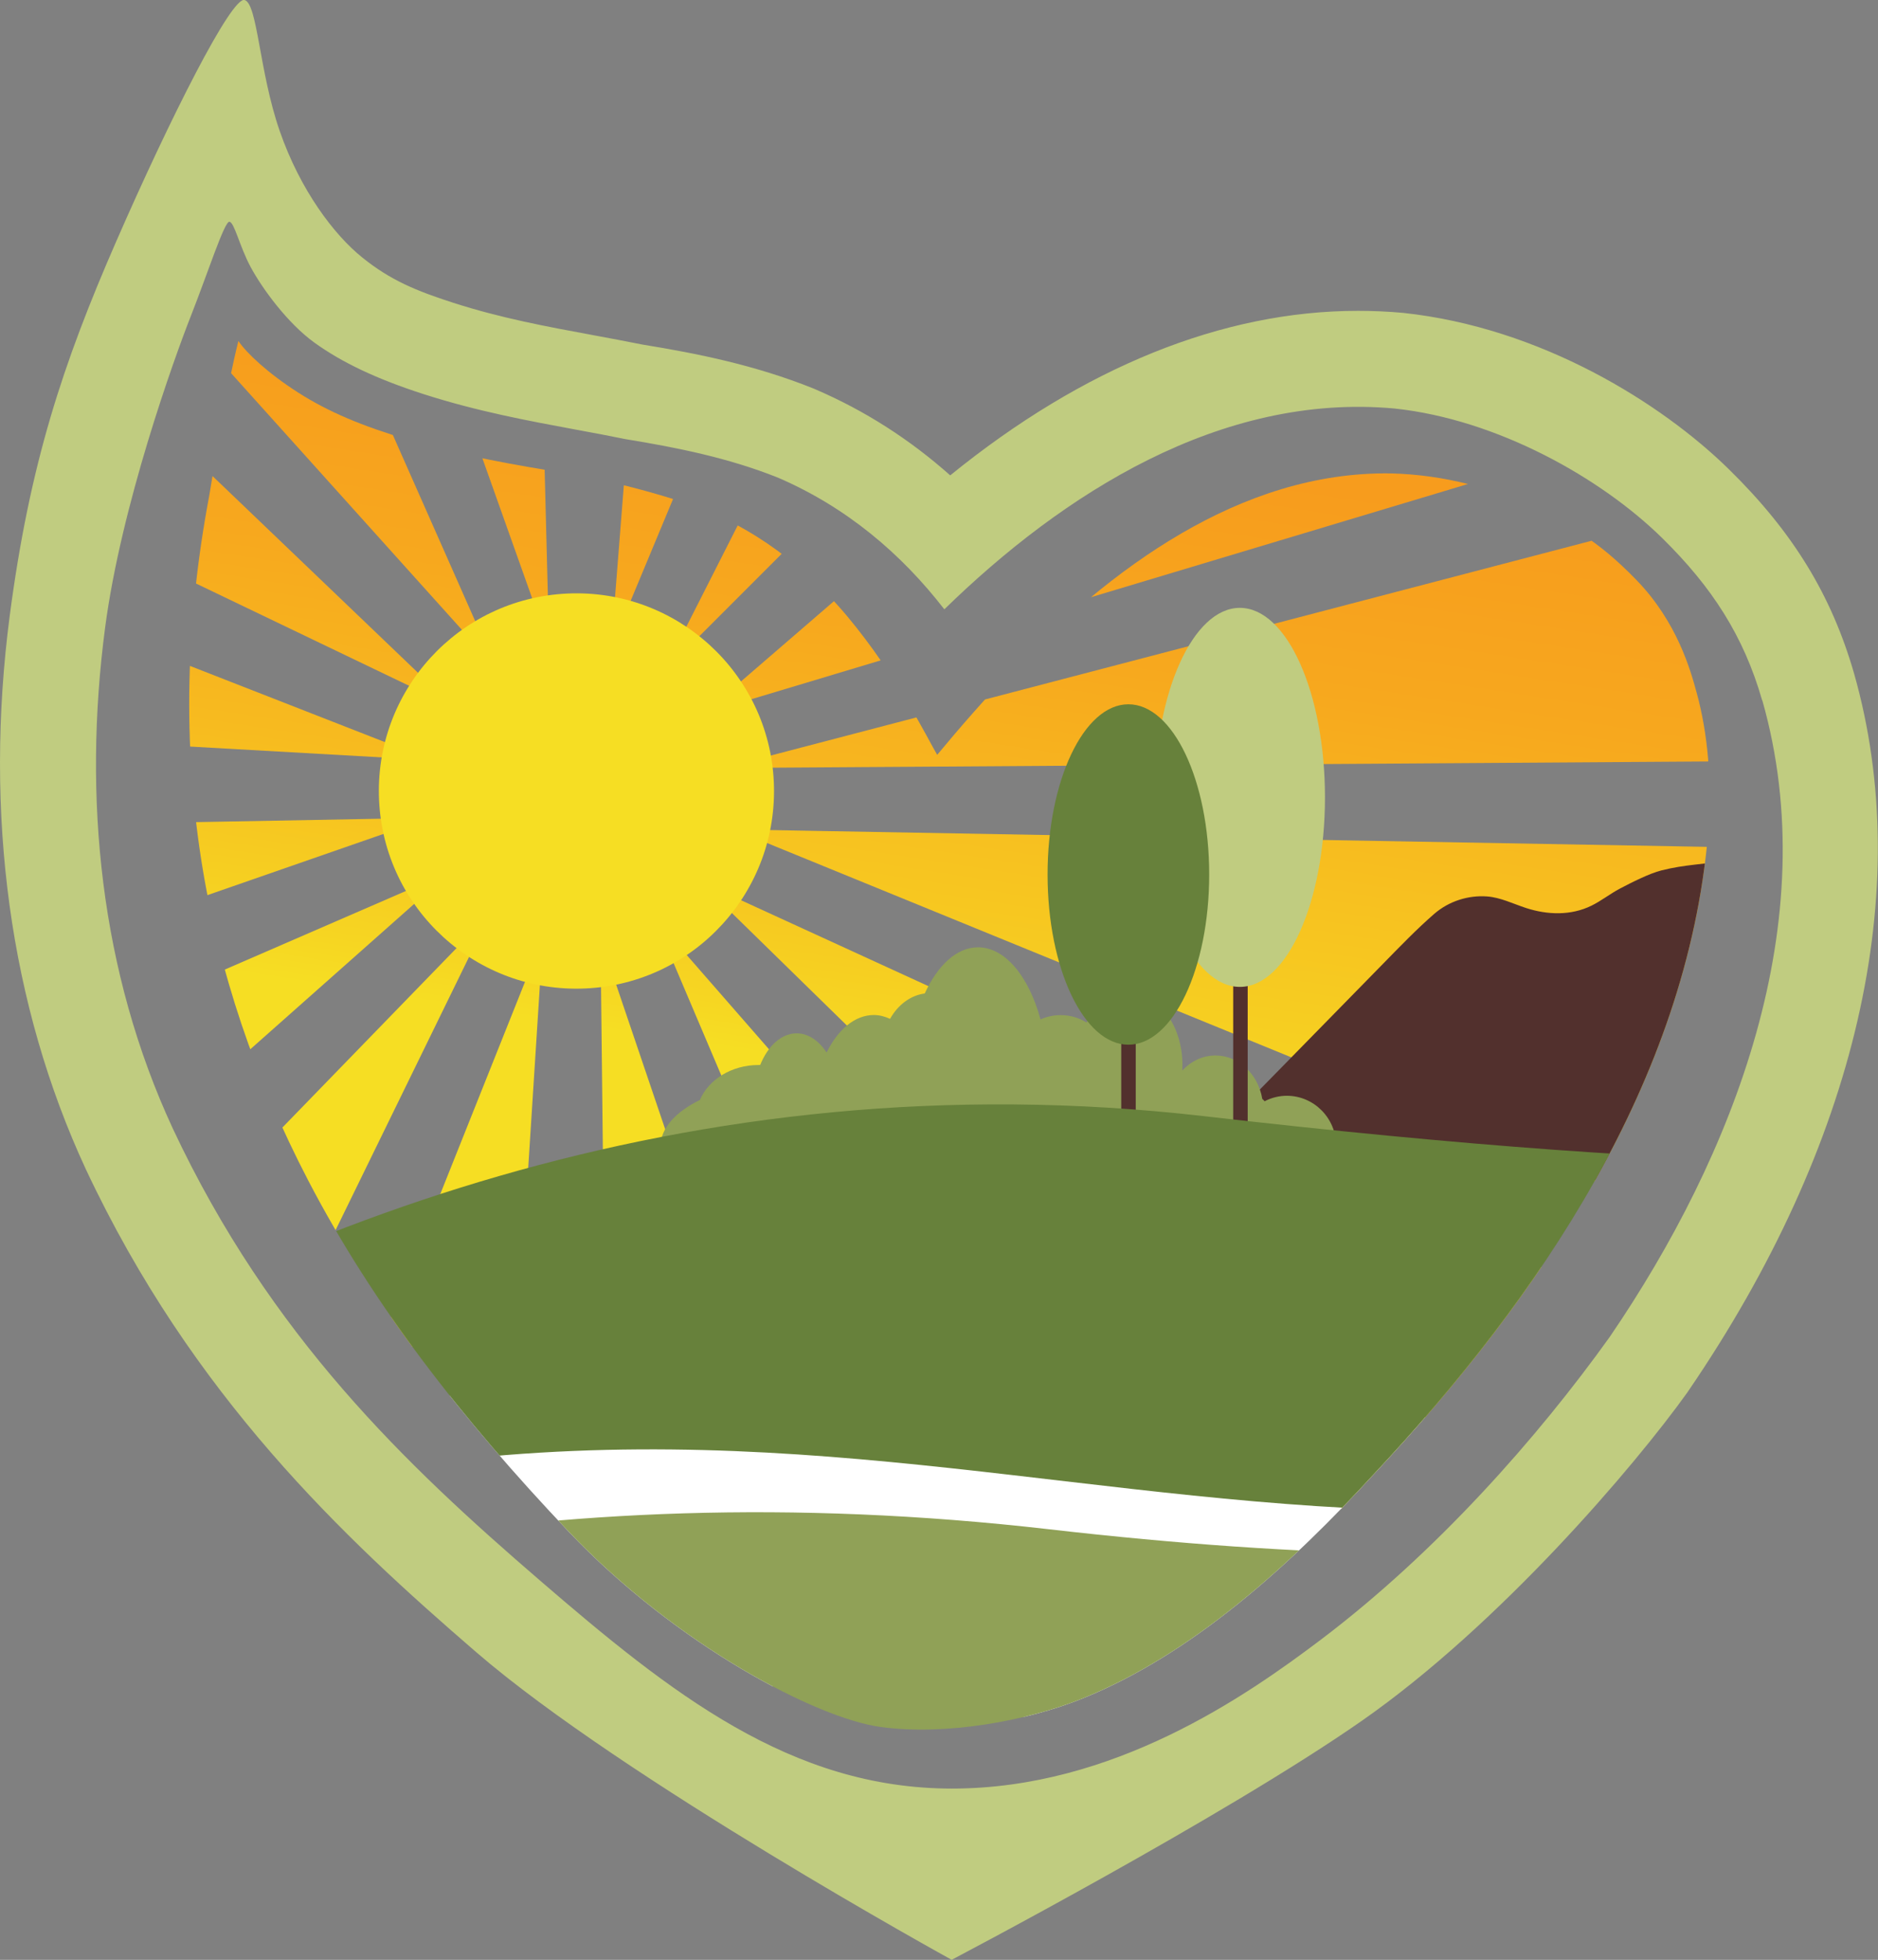
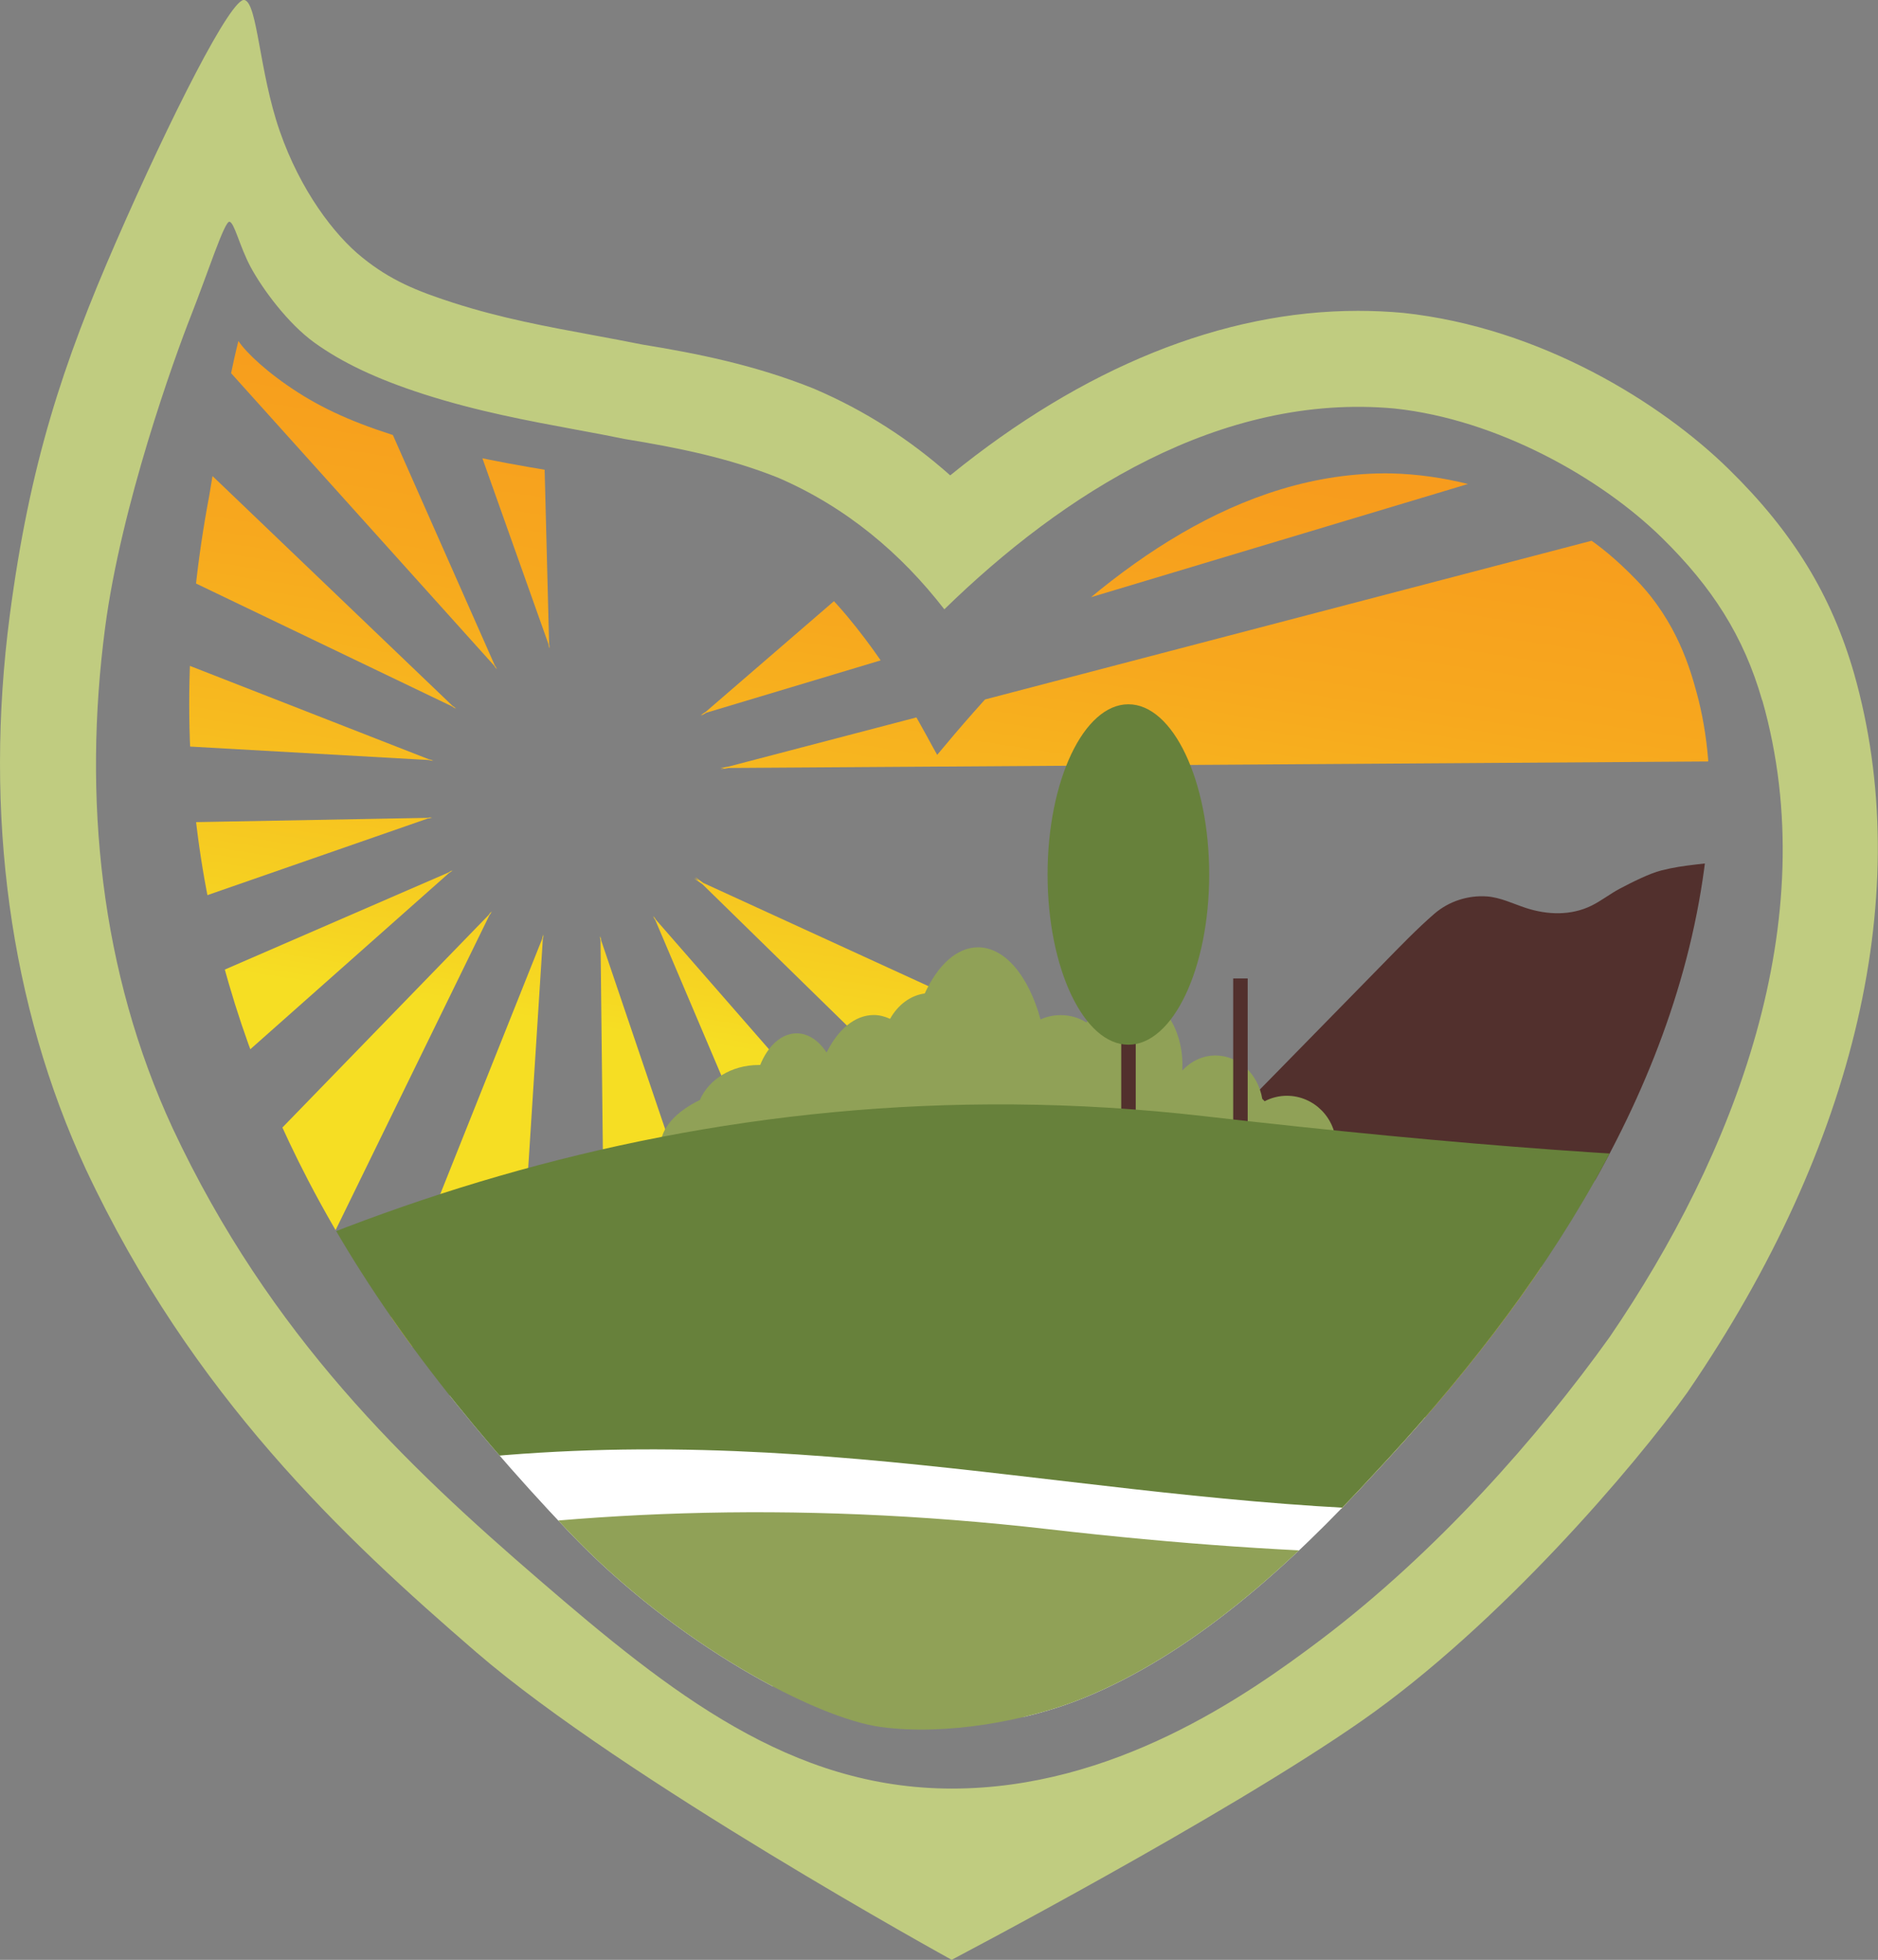
<svg xmlns="http://www.w3.org/2000/svg" xmlns:xlink="http://www.w3.org/1999/xlink" id="Layer_1" data-name="Layer 1" viewBox="0 0 191.73 200">
  <rect x="0" y="0" width="191.73" height="200" fill="#808080" stroke="none" />
  <defs>
    <style>
      .cls-1 {
        fill: none;
      }

      .cls-2 {
        fill: url(#linear-gradient-8);
      }

      .cls-3 {
        fill: url(#linear-gradient-7);
      }

      .cls-4 {
        fill: url(#linear-gradient-5);
      }

      .cls-5 {
        fill: url(#linear-gradient-6);
      }

      .cls-6 {
        fill: url(#linear-gradient-9);
      }

      .cls-7 {
        fill: url(#linear-gradient-4);
      }

      .cls-8 {
        fill: url(#linear-gradient-3);
      }

      .cls-9 {
        fill: url(#linear-gradient-2);
      }

      .cls-10 {
        fill: url(#linear-gradient);
      }

      .cls-11 {
        fill: #8acee4;
      }

      .cls-12 {
        fill: #90a157;
      }

      .cls-13 {
        clip-path: url(#clippath-1);
      }

      .cls-14 {
        clip-path: url(#clippath-2);
      }

      .cls-15 {
        fill: #fff;
      }

      .cls-16 {
        fill: url(#linear-gradient-10);
      }

      .cls-17 {
        fill: url(#linear-gradient-11);
      }

      .cls-18 {
        fill: url(#linear-gradient-12);
      }

      .cls-19 {
        fill: url(#linear-gradient-13);
      }

      .cls-20 {
        fill: url(#linear-gradient-14);
      }

      .cls-21 {
        fill: url(#linear-gradient-15);
      }

      .cls-22 {
        fill: url(#linear-gradient-16);
      }

      .cls-23 {
        fill: #67813b;
      }

      .cls-24 {
        fill: #f6de23;
      }

      .cls-25 {
        fill: #52302d;
      }

      .cls-26 {
        clip-path: url(#clippath);
      }

      .cls-27 {
        fill: #c0cc80;
      }
    </style>
    <clipPath id="clippath">
      <path class="cls-1" d="M173.21,70.67c-.62-2.28-1.98-7.19-6.14-11.48-4.16-4.29-6.94-5.58-10.63-7.42s-8.97-3.34-14.46-3.46c-15.37-.22-28.67,9.75-39.02,20.51-2.08,2.12-4.98,5.43-7.28,8.21-.89-1.48-4.05-8.01-9.2-14.16-5.16-6.15-11.16-9.81-16.35-11.5-5.9-1.92-10.17-2.71-12.4-3.08-5.09-.84-10.36-1.71-16.07-3.42-4.7-1.4-8.12-2.83-11.22-4.81s-5.28-4.04-6.1-5.26c-1.17,4.62-2.19,11.07-2.97,15.74-4.96,26.25-.67,49.24,10.11,69.95,6.63,12.73,15.65,24.3,26.59,35.82,10.95,11.52,25.26,19.04,31.88,19.93,6.62.89,14.89-.61,20.61-2.93,11.23-4.55,21.19-13.62,29.7-22.88,16.91-18.04,31.94-40.14,34.12-65.32.41-5.38,0-10.17-1.17-14.45Z" />
    </clipPath>
    <linearGradient id="linear-gradient" x1="89.3" y1="52.29" x2="81.92" y2="-35.23" gradientTransform="translate(-14.4 33.05) rotate(13.56)" gradientUnits="userSpaceOnUse">
      <stop offset="0" stop-color="#f6de23" />
      <stop offset=".06" stop-color="#f6d522" />
      <stop offset=".28" stop-color="#f7bb1f" />
      <stop offset=".51" stop-color="#f7a81e" />
      <stop offset=".75" stop-color="#f79c1d" />
      <stop offset="1" stop-color="#f8991d" />
    </linearGradient>
    <linearGradient id="linear-gradient-2" x1="104.25" y1="51.03" x2="96.86" y2="-36.49" xlink:href="#linear-gradient" />
    <linearGradient id="linear-gradient-3" x1="142.61" y1="47.79" x2="135.23" y2="-39.73" xlink:href="#linear-gradient" />
    <linearGradient id="linear-gradient-4" x1="157.49" y1="47.37" x2="149.88" y2="-42.76" xlink:href="#linear-gradient" />
    <linearGradient id="linear-gradient-5" x1="159.87" y1="50.63" x2="149.2" y2="-75.78" xlink:href="#linear-gradient" />
    <linearGradient id="linear-gradient-6" x1="145.66" y1="47.53" x2="138.28" y2="-39.98" xlink:href="#linear-gradient" />
    <linearGradient id="linear-gradient-7" x1="110.94" y1="50.46" x2="103.55" y2="-37.05" xlink:href="#linear-gradient" />
    <linearGradient id="linear-gradient-8" x1="99.18" y1="51.45" x2="91.8" y2="-36.08" xlink:href="#linear-gradient" />
    <linearGradient id="linear-gradient-9" x1="80.22" y1="53.05" x2="72.84" y2="-34.46" xlink:href="#linear-gradient" />
    <linearGradient id="linear-gradient-10" x1="64.88" y1="54.35" x2="57.49" y2="-33.16" xlink:href="#linear-gradient" />
    <linearGradient id="linear-gradient-11" x1="54.39" y1="55.23" x2="47.01" y2="-32.28" xlink:href="#linear-gradient" />
    <linearGradient id="linear-gradient-12" x1="48.42" y1="55.74" x2="41.03" y2="-31.78" xlink:href="#linear-gradient" />
    <linearGradient id="linear-gradient-13" x1="47.44" y1="55.82" x2="40.05" y2="-31.69" xlink:href="#linear-gradient" />
    <linearGradient id="linear-gradient-14" x1="49.79" y1="55.62" x2="42.4" y2="-31.89" xlink:href="#linear-gradient" />
    <linearGradient id="linear-gradient-15" x1="57.35" y1="54.98" x2="49.97" y2="-32.53" xlink:href="#linear-gradient" />
    <linearGradient id="linear-gradient-16" x1="68.98" y1="54" x2="61.6" y2="-33.51" xlink:href="#linear-gradient" />
    <clipPath id="clippath-1">
      <path class="cls-1" d="M393.21,70.67c-.62-2.28-1.98-7.19-6.14-11.48-4.16-4.29-6.94-5.58-10.63-7.42s-8.97-3.34-14.46-3.46c-15.37-.22-28.67,9.75-39.02,20.51-2.08,2.12-4.98,5.43-7.28,8.21-.89-1.48-4.05-8.01-9.2-14.16s-11.16-9.81-16.35-11.5c-5.9-1.92-10.17-2.71-12.4-3.08-5.09-.84-10.36-1.71-16.07-3.42-4.7-1.4-8.12-2.83-11.22-4.81s-5.28-4.04-6.1-5.26c-1.17,4.62-2.19,11.07-2.97,15.74-4.96,26.25-.67,49.24,10.11,69.95,6.63,12.73,15.65,24.3,26.59,35.82,10.95,11.52,25.26,19.04,31.88,19.93,6.62.89,14.89-.61,20.61-2.93,11.23-4.55,21.19-13.62,29.7-22.88,16.91-18.04,31.94-40.14,34.12-65.32.41-5.38,0-10.17-1.17-14.45Z" />
    </clipPath>
    <clipPath id="clippath-2">
      <path class="cls-1" d="M-46.79,70.67c-.62-2.28-1.98-7.19-6.14-11.48s-6.94-5.58-10.63-7.42-8.97-3.34-14.46-3.46c-15.37-.22-28.67,9.75-39.02,20.51-2.08,2.12-4.98,5.43-7.28,8.21-.89-1.48-4.05-8.01-9.2-14.16s-11.16-9.81-16.35-11.5c-5.9-1.92-10.17-2.71-12.4-3.08-5.09-.84-10.36-1.71-16.07-3.42-4.7-1.4-8.12-2.83-11.22-4.81s-5.28-4.04-6.1-5.26c-1.17,4.62-2.19,11.07-2.97,15.74-4.96,26.25-.67,49.24,10.11,69.95,6.63,12.73,15.65,24.3,26.59,35.82,10.95,11.52,25.26,19.04,31.88,19.93,6.62.89,14.89-.61,20.61-2.93,11.23-4.55,21.19-13.62,29.7-22.88,16.91-18.04,31.94-40.14,34.12-65.32.41-5.38,0-10.17-1.17-14.45Z" />
    </clipPath>
  </defs>
  <g>
    <path class="cls-27" d="M97.17,200s-33.52-18.43-48.54-31.39c-13.6-11.73-29.01-26.17-39.87-49.3C1.01,102.61-1.66,83.08,1,62.78c2.03-15.42,5.4-25.64,10.89-38.2C17.38,12.02,23.64-.37,24.97,0c1.33.38,1.48,7.29,3.58,13.35,2.1,6.06,5.56,10.62,8.44,12.93,2.87,2.32,5.53,3.41,9.29,4.62,4.85,1.56,9.45,2.41,14.32,3.31,1.74.32,3.37.63,4.98.95,5.54.9,11.48,2.08,17.48,4.49l.23.1c5,2.15,9.59,5.09,13.72,8.76,13.57-11.02,27.81-16.79,41.63-16.79,1.54,0,3.1.07,4.63.21,14.08,1.51,26.38,9.23,33.24,15.96,6.53,6.4,10.47,12.83,12.78,20.85,6.27,22.06.27,48.04-16.9,73.17l-.12.18c-5.33,7.45-19.13,23.67-33.22,33.5-14.09,9.83-41.89,24.4-41.89,24.4ZM179.9,71.46c-1.88-6.55-5.11-11.55-10.22-16.57-6.24-6.12-16.8-12.08-27.29-13.2-17.76-1.64-33.9,8.71-45.98,20.49-4.42-5.71-10.01-10.43-16.97-13.43-5.04-2.02-10.32-3.08-15.6-3.94-1.65-.34-3.32-.65-5.01-.96-4.96-.92-10.08-1.87-15.52-3.61-4.92-1.58-8.42-3.27-11.19-5.26-2.77-1.99-5.36-5.56-6.52-7.71-1.14-2.11-1.67-4.59-2.18-4.64s-2.19,5.19-3.92,9.58c-1.73,4.39-7.13,19.37-8.77,31.85-2.28,17.34-.51,35.1,6.91,51.1,9.96,21.23,23.92,34.43,37.4,46.05,13.47,11.62,25.71,21.31,42.15,21.31s29.93-9.35,37.72-15.24c11.76-8.9,22.08-20.58,29.44-30.86,12.66-18.54,21.99-42.38,15.57-64.95Z" />
    <g class="cls-26">
      <g>
-         <polygon class="cls-10" points="62.29 66.35 62.38 66.13 62.36 66.36 62.47 65.91 79.41 25.25 72.67 23.62 72.6 23.61 65.86 21.98 62.4 65.89 62.29 66.35" />
-         <polygon class="cls-9" points="67.55 68.77 67.71 68.6 67.61 68.81 67.88 68.44 99.03 37.29 93.42 33.22 93.36 33.18 87.75 29.11 67.82 68.39 67.55 68.77" />
        <polygon class="cls-8" points="71.49 72.99 71.79 72.87 71.54 73.08 72.09 72.74 171.49 42.9 123.77 40.77 123.72 40.69 118.65 32.44 72.04 72.65 71.49 72.99" />
        <polygon class="cls-7" points="73.52 78.38 73.96 78.37 73.54 78.51 74.39 78.37 193.37 77.58 169.34 53.39 74.37 78.23 73.52 78.38" />
-         <polygon class="cls-4" points="74.39 84.43 74.86 84.62 74.35 84.58 75.33 84.81 186.41 130.2 194.43 86.78 75.37 84.65 74.39 84.43" />
        <polygon class="cls-5" points="70.96 89.5 71.34 89.87 70.86 89.64 71.72 90.24 142.84 159.77 151.92 147.13 152.02 147 162.14 131.5 71.82 90.11 70.96 89.5" />
        <polygon class="cls-3" points="66.71 93.46 66.81 93.68 66.65 93.5 66.9 93.89 84.13 134.43 90 130.75 90.06 130.71 95.93 127.03 66.96 93.85 66.71 93.46" />
        <polygon class="cls-2" points="61.31 95.52 61.31 95.76 61.23 95.54 61.31 95.99 61.8 140.04 68.63 138.87 68.7 138.86 75.53 137.7 61.38 95.98 61.31 95.52" />
        <polygon class="cls-6" points="55.52 95.37 55.43 95.59 55.45 95.35 55.35 95.81 39.01 136.72 45.77 138.24 45.85 138.26 52.61 139.78 55.42 95.82 55.52 95.37" />
        <polygon class="cls-16" points="50.23 93.03 50.06 93.19 50.17 92.98 49.9 93.36 19.22 124.96 24.89 128.95 24.95 128.99 30.62 132.98 49.96 93.41 50.23 93.03" />
        <polygon class="cls-17" points="46.23 88.84 46.01 88.93 46.19 88.78 45.8 89.03 5.39 106.56 9.11 112.4 9.15 112.46 12.88 118.31 45.84 89.09 46.23 88.84" />
        <polygon class="cls-18" points="44.13 83.45 43.89 83.45 44.11 83.38 43.66 83.46 -.38 84.27 .83 91.09 .85 91.16 2.06 97.99 43.67 83.53 44.13 83.45" />
        <polygon class="cls-19" points="44.24 77.66 44.02 77.58 44.25 77.59 43.8 77.49 2.77 61.46 1.3 68.23 1.28 68.31 -.19 75.08 43.78 77.56 44.24 77.66" />
        <polygon class="cls-20" points="46.54 72.35 46.37 72.19 46.59 72.29 46.2 72.03 14.38 41.58 10.43 47.28 10.39 47.34 6.45 53.04 46.16 72.09 46.54 72.35" />
        <polygon class="cls-21" points="50.7 68.32 50.6 68.11 50.76 68.28 50.51 67.89 32.68 27.61 26.86 31.38 26.8 31.42 20.99 35.19 50.45 67.93 50.7 68.32" />
        <polygon class="cls-22" points="56.07 66.18 56.07 65.95 56.15 66.17 56.06 65.71 54.93 21.68 48.11 22.94 48.04 22.96 41.23 24.22 55.99 65.72 56.07 66.18" />
      </g>
      <path class="cls-25" d="M201.67,120.42c-1.51-2.54-3.01-5.08-4.52-7.62l-8.37-14.1c-2.13-3.59-4.73-10.31-8.72-11.08-1.21-.23-2.44-.06-3.65.16-2.5.45-4.31.42-6.78,1.04-1.22.3-3.11,1.26-4.25,1.86-.99.52-1.9,1.25-2.9,1.74-2.1,1.03-4.49.95-6.68.24-1.32-.43-2.61-1.08-3.98-1.18-1.89-.14-3.88.46-5.41,1.79-1.75,1.52-3.45,3.28-5.22,5.09-7.21,7.36-14.42,14.72-21.64,22.07,0,0,82.11,0,82.11,0Z" />
      <path class="cls-12" d="M131.39,111.82c-.82,0-1.59.2-2.28.56-.07-.09-.16-.16-.24-.24-.42-2.52-2.4-4.43-4.78-4.43-1.32,0-2.51.59-3.39,1.54,0-.18.02-.37.02-.56,0-4.05-2.43-7.34-5.42-7.34-1.8,0-3.38,1.18-4.37,3-.75-.48-1.66-.76-2.64-.76-.74,0-1.44.16-2.06.44-1.19-4.37-3.6-7.36-6.38-7.36-2.17,0-4.12,1.83-5.44,4.71-1.48.2-2.75,1.18-3.54,2.59-.53-.24-1.08-.39-1.66-.39-1.94,0-3.67,1.49-4.82,3.83-.79-1.21-1.87-1.96-3.06-1.96-1.56,0-2.94,1.29-3.72,3.23-.06,0-.11,0-.17,0-2.76,0-5.1,1.49-5.99,3.57-2.49,1.22-4.02,2.9-4.02,4.75,0,3.74,6.28,6.78,14.02,6.78,1.66,0,3.25-.14,4.73-.39.82.77,1.75,1.23,2.75,1.31,1.3.83,2.9,1.33,4.64,1.33,2.32,0,4.4-.88,5.83-2.27.11.01.22.02.33.02,2.47,1.81,6.51,3,11.08,3s8.28-1.09,10.77-2.78c.86.46,1.82.72,2.85.72,2.16,0,4.06-1.15,5.26-2.92.53.19,1.09.3,1.68.3,2.79,0,5.05-2.3,5.05-5.14s-2.26-5.14-5.05-5.14Z" />
-       <path class="cls-24" d="M38.7,81.65c.51,11.13,9.95,19.73,21.08,19.22s19.73-9.95,19.22-21.08-9.95-19.73-21.08-19.22-19.73,9.95-19.22,21.08Z" />
      <path class="cls-15" d="M-55.71,185.49S1.46,129.94,107.12,142.1c105.66,12.16,129.01-21.58,147.33-50.45,0,0,1.24,64.75-99.16,80.35-100.4,15.59-84.32-29.13-211,13.5Z" />
      <g>
        <rect class="cls-25" x="125.9" y="99.85" width="1.48" height="15.15" />
-         <path class="cls-27" d="M117.89,81.37c0,10.68,3.89,19.34,8.69,19.34s8.69-8.66,8.69-19.34-3.89-19.34-8.69-19.34-8.69,8.66-8.69,19.34Z" />
      </g>
      <g>
        <rect class="cls-25" x="114.47" y="100.82" width="1.48" height="15.15" />
        <path class="cls-23" d="M106.95,89.24c0,9.59,3.7,17.37,8.25,17.37s8.25-7.78,8.25-17.37c0-9.59-3.7-17.37-8.25-17.37s-8.25,7.78-8.25,17.37Z" />
      </g>
      <path class="cls-12" d="M-55.71,199.45S1.46,143.9,107.12,156.06c105.66,12.16,129.01-21.58,147.33-50.45,0,0,1.24,64.75-99.16,80.35-100.4,15.59-84.32-29.13-211,13.5Z" />
      <path class="cls-23" d="M-52.33,185.87S17.23,101.74,122.9,113.9c105.66,12.16,125.73-.29,132.43-25.21,0,0-7.29,50.59-72.65,62.56-81.08,14.84-119.04-34.43-235.01,34.63Z" />
    </g>
  </g>
  <g class="cls-13">
    <path class="cls-11" d="M316.8,41.59s1.05,6.28-5.55,9.64c-6.6,3.36-11.97.42-13.81-1.67,0,0,4.3,11.81-3.95,18.14-8.25,6.33-16.44.1-18.07-1.04,0,0-5.89,6.21-11.54,1.57,0,0-13.04,7.24-16.96-4.07,0,0-15.02,3.53-18.51-9.87,0,0-4.04,11.76-13.85,13.27-9.81,1.51-18.98-8.09-17.38-17.13,0,0-11.93,1.93-13.66-7.86l3.65-43.25,96.51-5.37,34.27,23.06-1.15,24.58Z" />
  </g>
  <g class="cls-14">
    <path class="cls-15" d="M-293.76,189.92s71.64-83.1,177.57-68.7c105.93,14.4,126.35,2.31,133.59-22.6,0,0-8.37,50.69-74.3,61.36-81.78,13.24-118.91-37.05-236.86,29.94Z" />
    <path class="cls-23" d="M-301.53,197.92s71.64-83.1,177.57-68.7c105.93,14.4,126.35,2.31,133.59-22.6,0,0-8.37,50.69-74.3,61.36-81.78,13.24-118.91-37.05-236.86,29.94Z" />
  </g>
</svg>